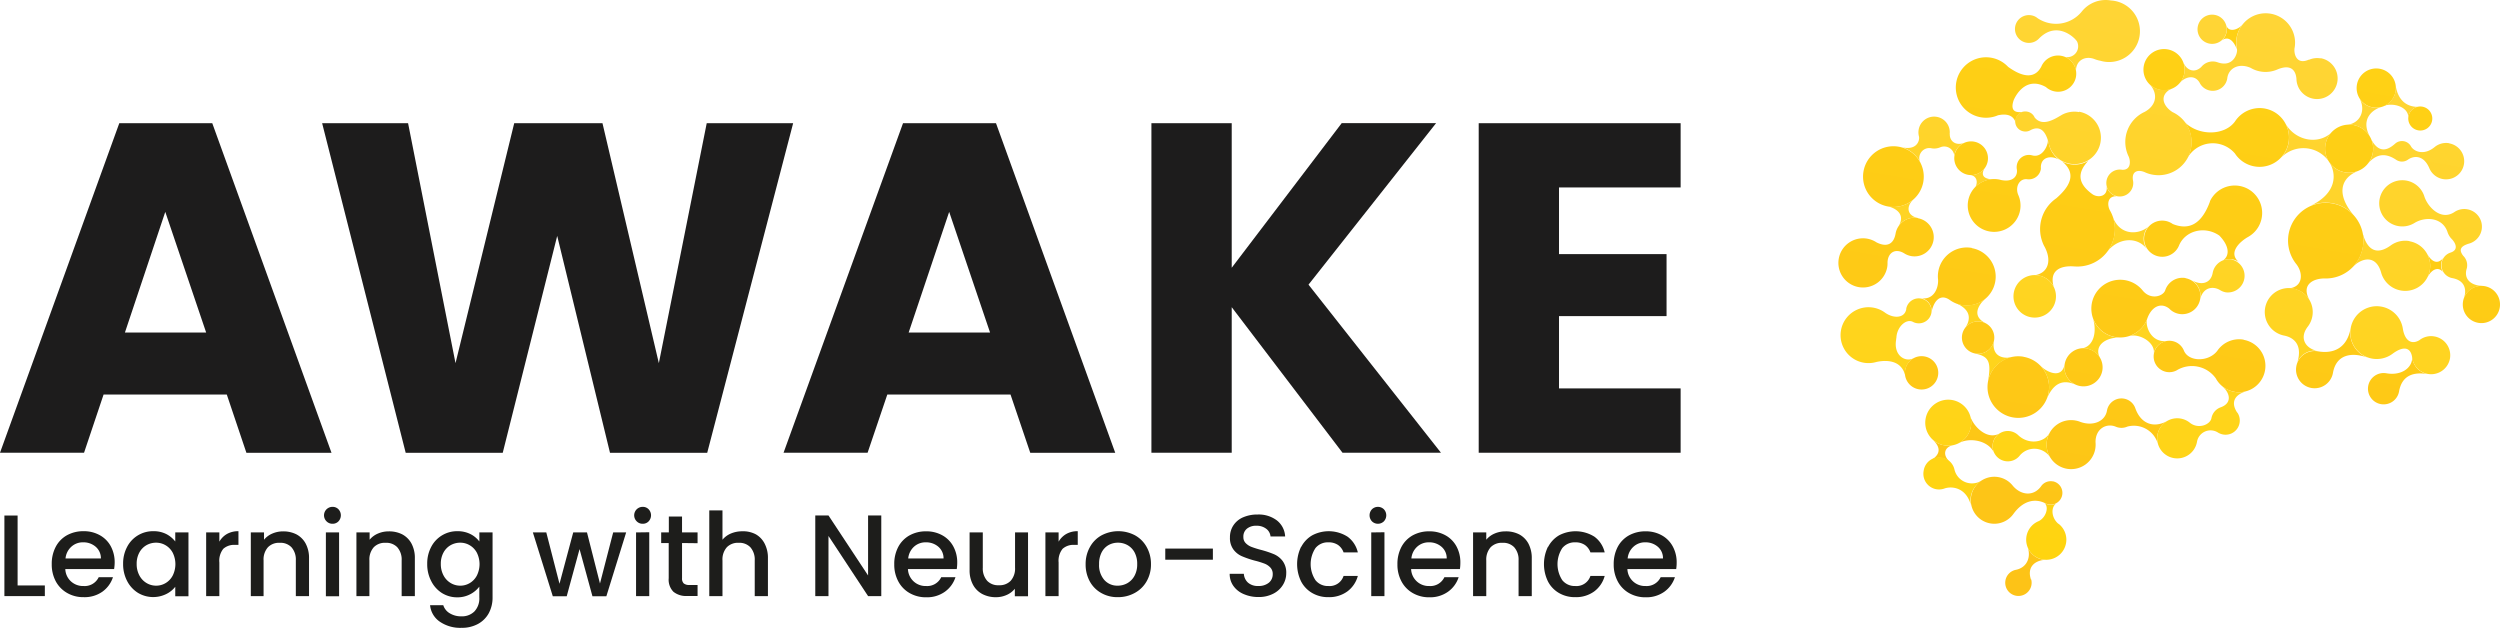
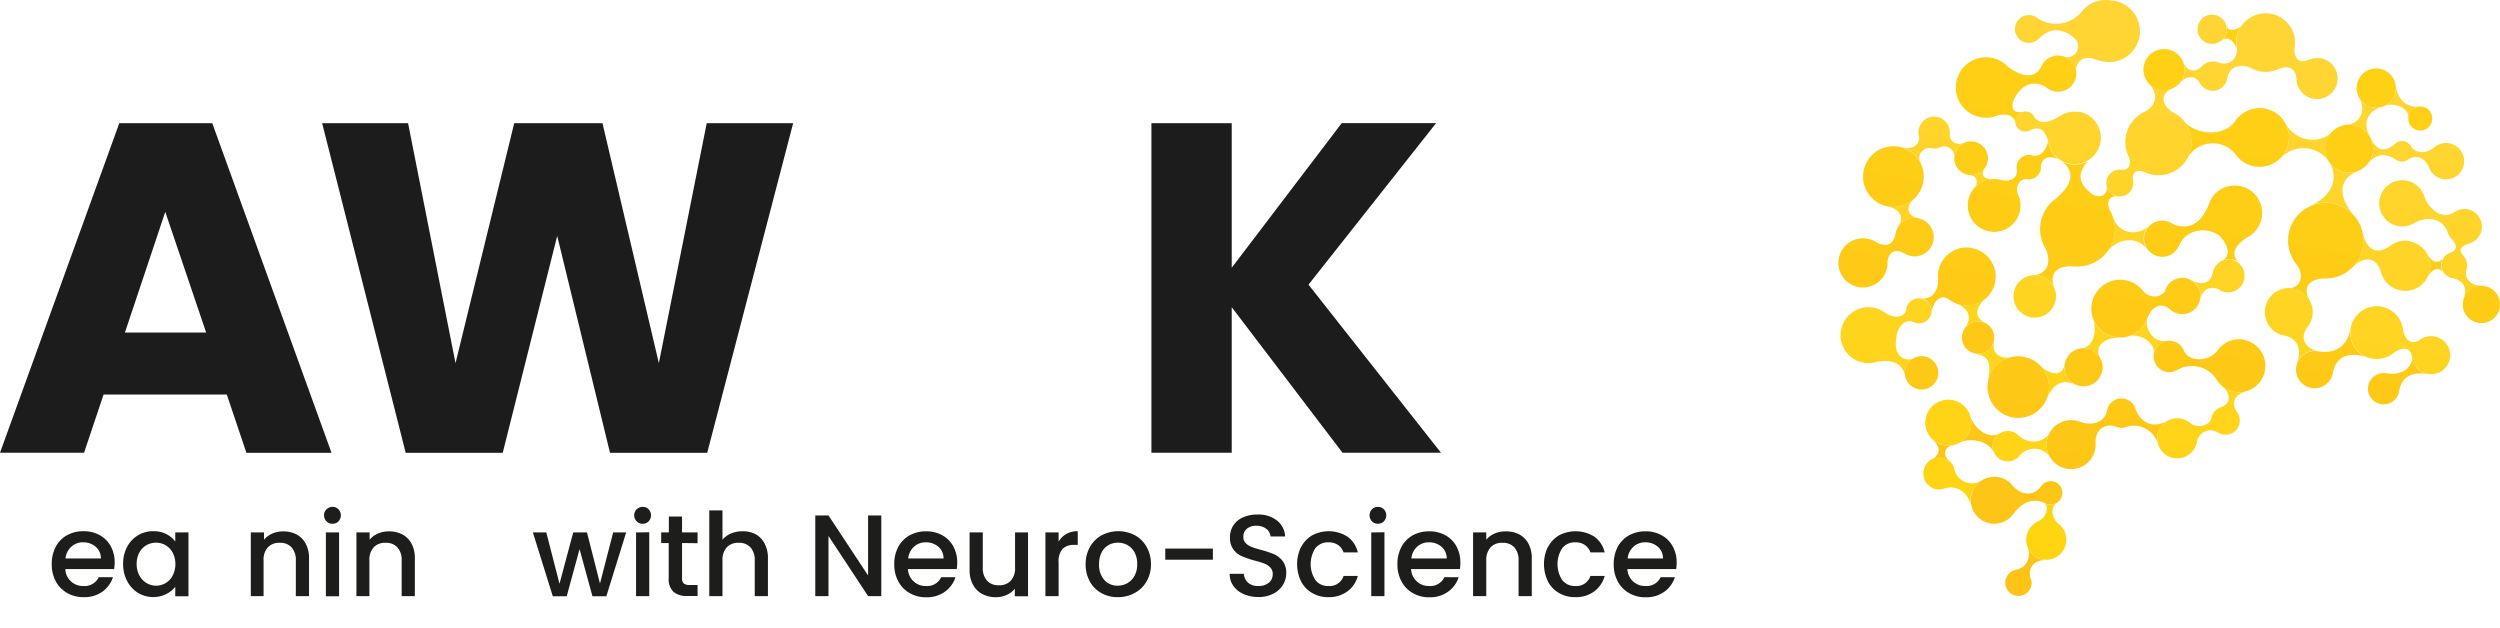
<svg xmlns="http://www.w3.org/2000/svg" viewBox="0 0 568.15 142.64">
  <defs>
    <linearGradient id="a" x1="491.56" y1="-18.7" x2="491.99" y2="138.8" gradientTransform="matrix(0.98, 0.17, -0.17, 0.98, 19.51, -82.72)" gradientUnits="userSpaceOnUse">
      <stop offset="0" stop-color="#ffd414" />
      <stop offset="1" stop-color="#fdc317" />
    </linearGradient>
    <linearGradient id="b" x1="491.1" y1="-84.24" x2="491.1" y2="137.88" gradientTransform="matrix(0.98, 0.17, -0.17, 0.98, 19.51, -82.72)" gradientUnits="userSpaceOnUse">
      <stop offset="0" stop-color="#ffd550" />
      <stop offset="1" stop-color="#ffd40d" />
    </linearGradient>
  </defs>
  <path d="M563.18,73.36a4.23,4.23,0,1,1,4.91-3.43A4.22,4.22,0,0,1,563.18,73.36ZM539.24,34.73a5.46,5.46,0,1,0-6.32,4.43A5.46,5.46,0,0,0,539.24,34.73Zm5.18-13.94a4.46,4.46,0,1,0-5.16,3.62A4.47,4.47,0,0,0,544.42,20.79Zm8.3,6.62a2.73,2.73,0,1,0-3.16,2.21A2.72,2.72,0,0,0,552.72,27.41ZM496.41,16.64a4.68,4.68,0,1,0-5.42,3.8A4.68,4.68,0,0,0,496.41,16.64Zm.29,46.55A4.12,4.12,0,0,0,492.06,66h0c-.52,1.37-3.32,2.24-5.13,0h0a6.56,6.56,0,1,0,1,6.57c.91-2.78,3.06-4,5.06-2.43h0a4.06,4.06,0,0,0,2.24,1.2,4.12,4.12,0,0,0,1.43-8.12Zm-22.45,16a4.34,4.34,0,1,0,3.53,5A4.34,4.34,0,0,0,474.25,79.21Zm35.65-2a6,6,0,0,0-6,2.54h0c-2,2.61-6.63,2.53-7.62-.14h0a3.57,3.57,0,1,0-3.89,4.94,3.54,3.54,0,0,0,2.24-.34h0A6.65,6.65,0,0,1,503.57,86h0a6,6,0,1,0,6.33-8.77Zm-43.39,32.21a2.65,2.65,0,0,0-2.66,1.12h0c-1.7,2.34-4.57,2.07-6.43-.14h0a5.34,5.34,0,1,0,.14,6.43h0c2.16-3,4.88-3.65,7.28-2.42h0a2.37,2.37,0,0,0,.75.25,2.67,2.67,0,0,0,.92-5.26ZM450.17,73.09a3.68,3.68,0,1,0,3,4.26A3.68,3.68,0,0,0,450.17,73.09ZM437.35,81a3.79,3.79,0,1,0,3.08,4.39A3.78,3.78,0,0,0,437.35,81Zm22.52.07a7,7,0,1,0,5.7,8.13A7,7,0,0,0,459.87,81.09ZM431.49,33.34a6.9,6.9,0,1,0,5.6,8A6.9,6.9,0,0,0,431.49,33.34Zm4.36,16.2a4.37,4.37,0,0,0-5.06,3.55c-.38,2.18-1.77,3.27-4.32,2h0a5.66,5.66,0,0,0-2.12-.85,5.59,5.59,0,1,0,4.54,6.47,5.07,5.07,0,0,0,.07-.86h0c-.06-2.29,1.68-3.66,3.93-2.19h0a4.43,4.43,0,0,0,1.45.54,4.37,4.37,0,1,0,1.51-8.61Zm12.78-17.35a3.83,3.83,0,1,0,3.1,4.44A3.84,3.84,0,0,0,448.63,32.19Zm19.79-19.51a4.12,4.12,0,0,0-4.51,2.45h0c-1.33,2.55-3.85,2.73-7.55.06h0a6.87,6.87,0,1,0-2.28,11h0c.19,0,3.28-.9,4,1.71h0a2.23,2.23,0,0,1,0-.68,2.27,2.27,0,0,1,1.58-1.79h0c-.76.09-3.14.41-2-2.75h0c.8-1.77,3.17-5.2,7.29-2.9h0a4.13,4.13,0,0,0,6.84-2.34A4.13,4.13,0,0,0,468.42,12.68ZM465.51,32l-.12-.13c.1,1.17-1.24,4.05-3.52,3.45h0l-.3-.07a2.78,2.78,0,0,0-3.22,2.25,2.69,2.69,0,0,0,0,1h0c.23,1.45-.82,3-3.63,2.4h0a4.21,4.21,0,0,0-.51-.12,6,6,0,1,0,4.88,7,5.94,5.94,0,0,0-.42-3.48h0c-.77-1.8.25-3.77,2-3.57h0a2.77,2.77,0,0,0,3.13-2.26,2.7,2.7,0,0,0,0-.49h0c.07-2.42,2.47-2.7,4.17-1.66h0A6,6,0,0,1,465.51,32Zm15,21.53a8.51,8.51,0,0,0-.94-5.6h0c-.79-1.31-.7-3.62,1.76-3.29h-.13a3.06,3.06,0,0,1-2.45-2.32h0c.35,2.41-2,2.71-3.26,1.79-3.47-2.52-3.33-5-.9-7.56h0a5.93,5.93,0,0,1-4.13.77,5.5,5.5,0,0,1-1.86-.66h0c3.55,2.86,1.65,5.83-1.28,8.4a8.49,8.49,0,0,0-2.8,10.78h0c1.81,3.14,1.11,6.13-2,6.69h0a3.84,3.84,0,0,1,.76.07,4.81,4.81,0,0,1,3.43,2.5h0c-1-3.52,1.38-4.84,4.8-4.54h.12A8.53,8.53,0,0,0,480.51,53.53Zm34.17-28.87a6.7,6.7,0,0,0-6.75,2.93h0c-2.27,3.18-8.06,3.41-11.37.24h0a7.53,7.53,0,0,1,1.37,5.78,7.68,7.68,0,0,1-.95,2.54h0a6.63,6.63,0,0,1,10.93-1.27h0a6.68,6.68,0,1,0,6.76-10.22ZM508.29,8.57a6.63,6.63,0,0,1,1.5-3.17h0c-1,1.33-3.31,2.15-3.85.33h0a3.42,3.42,0,0,1,.08,1.5,3.3,3.3,0,0,1-1.13,2h0c1.46-1.16,2.75,0,3.46,2h0A6.63,6.63,0,0,1,508.29,8.57ZM537,56.11a8.57,8.57,0,1,0-15.07,4h0c1.59,2.13,1.35,5.18-1.81,5.42h0a5.66,5.66,0,0,1,1,.08,5.45,5.45,0,0,1,3.8,2.68c-2.19-3.77,1.08-5.13,3.69-5h0A8.57,8.57,0,0,0,537,56.11ZM524.89,68.29h0l0,0A.08.08,0,0,1,524.89,68.29Zm13.23,13a6,6,0,0,1-3.92-6.71c-.78,4.46-3.81,5.9-7.44,5.26a4.23,4.23,0,1,0,3.43,4.9c.74-4.17,4.2-4.81,7.94-3.44Zm10.06-.15h0c.11,2.48-2.47,4.29-5.86,3.69a3.56,3.56,0,1,0,2.89,4.13c.56-3.2,2.74-4.6,6.55-3.93A4.34,4.34,0,0,1,548.18,81.11Zm6.61-21.37a2.89,2.89,0,0,1,.54-1.24h0c-1.4,1.81-2.79.82-3.72-.8h0a5.61,5.61,0,0,1,.59,3.67,5.39,5.39,0,0,1-.51,1.56h0c1.13-2,2.57-2.31,3.49-1.14h0A3,3,0,0,1,554.79,59.74ZM514,49.49a6.23,6.23,0,0,0-11.77-3.75h0a.42.42,0,0,1,0,.1c-.08.19-.15.37-.22.56-1.89,4.66-4.67,5.94-8.23,4.51h0a4.11,4.11,0,0,0-6.45,2.63,4.12,4.12,0,0,0,7.86,2.29h0c1.39-3.43,5.88-4.59,9.18-2.29h0c2.22,2.29,2.46,4.51.81,5.66h0a3.73,3.73,0,0,1,2.15-.26,3.79,3.79,0,0,1,1.46.6h0c-2.49-2.09.2-4.62,2.12-5.7h0A6.21,6.21,0,0,0,514,49.49ZM485.28,92.8h0a3.34,3.34,0,0,0-6.45.52c-.43,2.46-3.16,3.62-6.08,2.55h0a5.13,5.13,0,0,0-1.1-.31,5.57,5.57,0,1,0,4.52,6.45,5.69,5.69,0,0,0,.06-1.48h0c-.05-3.07,2.44-4.45,4.6-3.56h0a2.78,2.78,0,0,0,.71.21,3.27,3.27,0,0,0,1.92-.23h0a5.68,5.68,0,0,1,6.9,3.77h0a4.74,4.74,0,0,1-.06-1.88,4.57,4.57,0,0,1,2.41-3.26h0C489.43,97.46,486.52,96.28,485.28,92.8ZM454.5,98.45h0c-2.74,1.68-5.91-1.36-6.71-3.76h0a5.45,5.45,0,0,1,.11,2.28,5.23,5.23,0,0,1-2.8,3.76h0c2.51-1.4,6.68-.66,8.05,2.1h0a3.46,3.46,0,0,1,1.34-4.39Zm-15.68,6.15h0a3.54,3.54,0,0,1,2.52-.5,3.6,3.6,0,0,1,1.79.88h0c-1.77-1.61-1.23-3.37.66-3.79h0a5.11,5.11,0,0,1-2,0,5.2,5.2,0,0,1-2.48-1.17h0C441.11,101.72,441,103.29,438.82,104.6Zm22.74,27.12c-.95-2.84.85-4.36,3.24-4.49a5.51,5.51,0,0,1-.57-.06,4.57,4.57,0,0,1-3.5-3h0c.88,2.08.18,4.83-2.72,5.35h0a3,3,0,1,0,3.6,2.15ZM448.11,56.34a6.57,6.57,0,0,0-7.61,5.34,6.46,6.46,0,0,0-.05,1.91h0c.09,2.07-1.12,4.65-3.87,4.17a2.9,2.9,0,0,1,2.35,3.35c.42-2.41,1.82-4.5,4.09-3h0a6.57,6.57,0,1,0,5.09-11.72Z" transform="translate(0 0)" style="fill:url(#a)" />
  <path d="M556.78,81.48a4.35,4.35,0,0,1-8.61-.38h0c-.37-2.2-2-2.52-4.46-.69h0a6,6,0,1,1,2.36-5.71h0c.46,2.8,2,3.67,3.76,2.61h0a4.28,4.28,0,0,1,3.42-.85A4.35,4.35,0,0,1,556.78,81.48ZM506,7.23a3.32,3.32,0,1,0-3.84,2.69A3.32,3.32,0,0,0,506,7.23ZM479.75.11a6.93,6.93,0,0,0-6.6,2.46h0a7.53,7.53,0,0,1-10.08,1.57h0a3,3,0,0,0-1.44-.66,3.16,3.16,0,1,0,1.78,5.25h0c4.14-4.18,8.3,0,8.65.76h0a2.47,2.47,0,0,1-2.74,3.45h0a4.13,4.13,0,0,1,2.48,3.31h0c-.12-2.49,2.05-3.68,4.23-2.81h0a7,7,0,0,0,1.31.37A7,7,0,1,0,479.75.11Zm-16.5,62.48a4.83,4.83,0,1,0,3.92,5.59A4.83,4.83,0,0,0,463.25,62.59ZM443.66,90.91A5.23,5.23,0,1,0,447.91,97,5.25,5.25,0,0,0,443.66,90.91ZM431.48,51.39h0a4.36,4.36,0,0,1,4.37-1.85c-2.71-.6-2.54-2.85-1-4.2h0a6.94,6.94,0,0,1-5.73,1.59C430,47.1,433.33,48.25,431.48,51.39Zm41-25.92a6,6,0,0,0-3.92.64h0l0,0-.11.07c-1.45.84-4.29,2.73-6.06.51h0a2.24,2.24,0,0,0-1.69-1.32,2.28,2.28,0,1,0-.79,4.49,2.25,2.25,0,0,0,1.63-.33h0c2.73-1.33,3.62,1.41,4.05,3a5.89,5.89,0,0,0,.2.75v0h0a6,6,0,1,0,6.72-7.89ZM451,38.26h0a3.85,3.85,0,0,1-3.19,1.53h0c1.34.17,1.76,1.48,1.14,2.67h0a6,6,0,0,1,3.81-1.71h0C450.77,40.66,450.13,39.78,451,38.26Zm-7.92-7.77h0a3.56,3.56,0,0,0-7.06-.92A3.62,3.62,0,0,0,436.1,31h0c.23.88-.45,3.47-4.32,2.35l0,0a6.87,6.87,0,0,1,4.73,3.76h0A2.28,2.28,0,0,1,439,33.71h0a3.5,3.5,0,0,0,2-.26h0a2.3,2.3,0,0,1,3.14,2.18h0c0-.1,0-.2,0-.31a3.84,3.84,0,0,1,2.25-2.85h0C444.27,33.23,443.05,31.91,443.11,30.49Zm50.67-5h0c-2.16-1.35-3.23-3.93-.11-5.42a4.66,4.66,0,0,1-5-.82h0c2,2.39,1.17,4.87-1.25,6.18h0a7.52,7.52,0,0,0-3.67,10.06h0c.45.87.71,3.21-1.45,3.09a3.06,3.06,0,1,0,2.46,2.34h0c-.31-2.06,1.22-2.52,2.95-1.67h0a7.37,7.37,0,0,0,1.56.45,7.52,7.52,0,0,0,4.56-14.19ZM527.4,13.27a4.62,4.62,0,0,0-2.59.29h0l-.11,0h0c-3.07,1.34-3.44-1.77-3.22-2.72a6.68,6.68,0,1,0-13.1.32h0l0,.08c.16.83-.83,4.27-4.52,2.88h0a2.73,2.73,0,0,0-.41-.1,3.33,3.33,0,0,0-3.16,1.17h0c-1.53,1.52-3.45.83-4.15-1.17h0a4.63,4.63,0,0,1-.82,4.84h0c1.37-1.48,3.43-1.93,4.53-.13h0a3.34,3.34,0,0,0,6.31-.86c.24-2.38,2.63-3.62,5.3-2.46h0a6.67,6.67,0,0,0,5.9.46h0l.22-.09,0,0c2.51-1.06,4.08-.35,4.31,2.11h0a4.68,4.68,0,1,0,5.49-4.67Zm1.09,19.57a5.48,5.48,0,0,1,1.25-2.62h0c-3,2.7-8,1.76-10.27-2h0a6.66,6.66,0,0,1-1.06,7.6h0a7.05,7.05,0,0,1,11,1.09h0A5.43,5.43,0,0,1,528.49,32.84Zm12.75-8.53h0a4.34,4.34,0,0,1-2,.11,4.46,4.46,0,0,1-3-2h0c1.49,2.7.08,5.69-2.88,5.92h0a6,6,0,0,1,1.4.06A5.48,5.48,0,0,1,538.55,31h0C536.33,26.83,539.47,24.77,541.24,24.31Zm6.11,2.15a2.73,2.73,0,0,1,2.07-2.18c-1.53,0-4.37-.6-5-5h0a4.7,4.7,0,0,1,0,1.45,4.43,4.43,0,0,1-2.72,3.35h0c2.22-.83,5.64.22,5.61,2.61h0C547.32,26.66,547.33,26.56,547.35,26.46Zm9.26,6.09a4.1,4.1,0,0,0-3.24.81h0c-2.56,2.15-4.87,1-5.46-.12h0a2.34,2.34,0,0,0-3.56-.62c-1.31,1.17-3.5,2.66-5.43-.88h0a5.43,5.43,0,0,1-.85,5.52h0c2.46-3,4.91-2,6.5-.93h0a2.54,2.54,0,0,0,.9.36,2.35,2.35,0,0,0,1.78-.42h0c1.24-.87,3.52-1.18,4.86,2h0a4.12,4.12,0,1,0,4.49-5.69ZM530,46.18a8.52,8.52,0,0,1,5.06,2.91h0c-4.17-4.79-3.25-8.64.87-10.25h0a5.44,5.44,0,0,1-6.54-1.92h0c1.57,2.43,1.85,6.91-4.27,9.84h0A8.48,8.48,0,0,1,530,46.18Zm17.58,8.61a5.61,5.61,0,0,0-4.28,1h0c-4.53,3.25-6-1.2-6.46-3.22h0a8.39,8.39,0,0,1,.13,3.57,8.5,8.5,0,0,1-2.39,4.59h0c2.53-2.47,5.53-2.6,6.58,1.3h0a5.68,5.68,0,1,0,6.42-7.2ZM524.43,74.28h0a5.45,5.45,0,1,0-5.25,2c.39.1,4.73.83,2.79,6.47h0a4.23,4.23,0,0,1,4.79-3C524.18,79.36,522.37,77,524.43,74.28Zm36.1-13.05h0a3.09,3.09,0,0,0,.12-.46,3,3,0,0,0-.86-2.64h0c-1.1-1.43-.52-2.22,1.32-2.77h0a4,4,0,0,0-.41-7.8,4,4,0,0,0-3,.69h0c-3.1,1.95-6-1.32-6.73-3.58h0a5.25,5.25,0,1,0-2.25,6h0c2.42-1.49,6.31-1.32,7.48,2h0a4.05,4.05,0,0,0,.83,1.49h0l.08.08.15.16c.91,1,1.49,2.49-.49,3.05h0a3,3,0,0,0,.47,5.74c2.73.48,3.47,2.34,2.7,4.63h0A4.24,4.24,0,0,1,564.18,65h0C561.32,64.84,560,63.32,560.53,61.23Zm-72.08-9.94h0l-.05,0Zm-1.22,2.26a4.07,4.07,0,0,1,1-2.07c-1.8,1.73-6.51,2.48-8.19-2.47h0a8.47,8.47,0,0,1-1.29,8.34v0c2.59-3.43,7.1-3.67,9.21-.66h0A4.09,4.09,0,0,1,487.23,53.55Zm20,5.41A3.79,3.79,0,0,0,502.86,62c-.44,2.48-2.67,2.91-4.76,1.67h0A4.11,4.11,0,0,1,500,68a1.63,1.63,0,0,1-.07.3h0c.69-3.25,3.16-3.25,4.59-2.38h0a3.67,3.67,0,0,0,1.36.52A3.79,3.79,0,0,0,507.24,59Zm-33,20.25a4.33,4.33,0,0,1,3,2.16h0c-1.45-2.93,1.42-4.69,4.45-4.66h0a6,6,0,0,1-1-.09,6.58,6.58,0,0,1-5.1-4.41h0c1,2.81.44,6.61-2.62,7h0A4.46,4.46,0,0,1,474.25,79.21Zm18.37-1.72h0c-3.91.53-5.09-3.58-4.67-4.93a6.61,6.61,0,0,1-4.1,3.84h0c2.27-.75,6.09,1.41,5.63,4A3.55,3.55,0,0,1,492.62,77.49ZM508.45,93.8c-1.54-2.29-.69-4.11,2.09-4.89h0a5.88,5.88,0,0,1-2.71.15,6,6,0,0,1-2.91-1.39h0c2.08,1.77,2.26,4-.23,4.89h0A3.24,3.24,0,0,0,502.58,95c-.26,1.49-2.9,2.59-4.84,1.13h0a4.56,4.56,0,1,0,1.55,4.28,3.12,3.12,0,0,1,4.7-2.15h0a3.37,3.37,0,0,0,1.21.48,3.23,3.23,0,0,0,3.25-5ZM465.9,103.89a5.59,5.59,0,0,1-.7-3.81,5.44,5.44,0,0,1,.55-1.62h0c-1.27,2.19-4.84,2.65-7.14.39h0A3.53,3.53,0,0,0,456.9,98a3.45,3.45,0,1,0,2.15,5.48h0a4.32,4.32,0,0,1,6.85.4Zm-15.6,5.35a4.08,4.08,0,0,1-6.13-2.54h0a3.56,3.56,0,0,0-7,.3,3.56,3.56,0,0,0,4.77,4h0c1.92-.63,5.09,0,6,4h0a5.33,5.33,0,0,1,2.28-5.68Zm17.49,9.8h0c-1.65-1.39-1.76-3.86-.4-4.68h0a2.69,2.69,0,0,1-2.83-.09h0c1.2.87.41,3.37-1.24,4.16h0a4.56,4.56,0,0,0,.93,8.72,4.57,4.57,0,0,0,3.56-8.13Zm3.85-31.63a4.35,4.35,0,0,1-2.42-4.68c-.62,3.55-4.12,1.84-5.58.33h0a7,7,0,0,1,1.93,6.15,6.91,6.91,0,0,1-.49,1.58h0c1.35-3.25,3.34-4.82,6.55-3.39ZM453.15,77.35a3.67,3.67,0,0,1-4.25,3l-.13,0h0c3.48.61,3.73,2.17,3,6.48a7,7,0,0,1,5.34-5.62h0C454.38,81.65,452.62,80.36,453.15,77.35Zm-1.72-9.7h0a6.58,6.58,0,0,1-5.58,1.64,6.77,6.77,0,0,1-1.43-.43h0c3.63,1.55,3.43,3.74,2.24,5.6h0a3.66,3.66,0,0,1,3.54-1.37,3.76,3.76,0,0,1,.95.3h0C448.21,71.87,449.35,69.45,451.43,67.65Zm-12.5,3.46a2.9,2.9,0,0,0-5.71-1s0,.1,0,.15c-.38,2.13-3,2.18-4.94.71h0a6.35,6.35,0,1,0-1.81,11.28h0c2.56-.54,5.74-.27,6.53,3.18h0a3.88,3.88,0,0,1,0-1.36,3.77,3.77,0,0,1,1.91-2.66h0c-2,1-4.59-.69-4-4.15,0-.19.05-.38.07-.57h0c.14-2.45,2.25-4.36,3.77-3.53h0a2.8,2.8,0,0,0,.83.28A2.9,2.9,0,0,0,438.93,71.11Z" transform="translate(0 0)" style="fill:url(#b)" />
  <path d="M51.54,89.66h-28L19.1,102.89H0L27.11,28H48.24l27.1,74.91H56ZM46.85,75.57,37.56,48.15,28.39,75.57Z" transform="translate(0 0)" style="fill:#1d1c1c" />
  <path d="M180.25,28l-19.53,74.91H138.63l-12-49.3-12.38,49.3H92.2L73.21,28H92.74l10.78,54.53L116.86,28h20.06l12.81,54.53L160.61,28Z" transform="translate(0 0)" style="fill:#1d1c1c" />
-   <path d="M229.65,89.66h-28l-4.48,13.23h-19.1L205.22,28h21.13l27.1,74.91H234.14ZM225,75.57l-9.29-27.42L206.5,75.57Z" transform="translate(0 0)" style="fill:#1d1c1c" />
  <path d="M305.1,102.89,279.92,69.81v33.08H261.67V28h18.25V60.85l25-32.87h21.45l-29,36.71,30.1,38.2Z" transform="translate(0 0)" style="fill:#1d1c1c" />
-   <path d="M354.3,42.6V57.75h24.44V71.84H354.3V88.27h27.64v14.62H336.05V28h45.89V42.6Z" transform="translate(0 0)" style="fill:#1d1c1c" />
-   <path d="M4,133.05h6.19v2.42H1V117.16H4Z" transform="translate(0 0)" style="fill:#1d1d1b" />
  <path d="M25.93,129.33H14.84a4,4,0,0,0,1.29,2.8A4.07,4.07,0,0,0,19,133.18a3.52,3.52,0,0,0,3.43-2h3.24a6.53,6.53,0,0,1-2.39,3.28A7,7,0,0,1,19,135.71a7.29,7.29,0,0,1-3.72-.94,6.69,6.69,0,0,1-2.59-2.63,8.08,8.08,0,0,1-.93-3.94,8.21,8.21,0,0,1,.91-3.94,6.37,6.37,0,0,1,2.55-2.62,7.67,7.67,0,0,1,3.78-.92,7.35,7.35,0,0,1,3.66.9,6.25,6.25,0,0,1,2.51,2.51,7.65,7.65,0,0,1,.89,3.73A9.44,9.44,0,0,1,25.93,129.33Zm-3-2.42a3.44,3.44,0,0,0-1.19-2.66,4.22,4.22,0,0,0-2.87-1,3.85,3.85,0,0,0-2.66,1,4.1,4.1,0,0,0-1.32,2.67Z" transform="translate(0 0)" style="fill:#1d1d1b" />
  <path d="M28.89,124.28a6.6,6.6,0,0,1,5.94-3.56,6.31,6.31,0,0,1,3,.67,6.19,6.19,0,0,1,2,1.67V121h3v14.51h-3v-2.16A5.82,5.82,0,0,1,37.78,135a6.72,6.72,0,0,1-6.43-.27,6.89,6.89,0,0,1-2.46-2.69,8.2,8.2,0,0,1-.91-3.91A8,8,0,0,1,28.89,124.28Zm10.35,1.31a4.3,4.3,0,0,0-1.62-1.68,4.17,4.17,0,0,0-2.16-.58,4.4,4.4,0,0,0-2.16.56,4.24,4.24,0,0,0-1.62,1.66,5.24,5.24,0,0,0-.62,2.6,5.41,5.41,0,0,0,.62,2.63,4.35,4.35,0,0,0,1.64,1.73,4.21,4.21,0,0,0,2.14.59,4.17,4.17,0,0,0,2.16-.58,4.29,4.29,0,0,0,1.62-1.7,5.82,5.82,0,0,0,0-5.23Z" transform="translate(0 0)" style="fill:#1d1d1b" />
-   <path d="M51.6,121.34a5.2,5.2,0,0,1,2.59-.62v3.11h-.76a3.7,3.7,0,0,0-2.68.89,4.33,4.33,0,0,0-.9,3.11v7.64h-3V121h3v2.1A4.66,4.66,0,0,1,51.6,121.34Z" transform="translate(0 0)" style="fill:#1d1d1b" />
  <path d="M67.35,121.43a5.13,5.13,0,0,1,2.12,2.11,6.91,6.91,0,0,1,.76,3.37v8.56h-3v-8.11a4.21,4.21,0,0,0-1-3,3.44,3.44,0,0,0-2.66-1,3.49,3.49,0,0,0-2.67,1,4.17,4.17,0,0,0-1,3v8.11H57V121h3v1.66a4.92,4.92,0,0,1,1.88-1.4,6.12,6.12,0,0,1,2.44-.5A6.58,6.58,0,0,1,67.35,121.43Z" transform="translate(0 0)" style="fill:#1d1d1b" />
  <path d="M74.21,118.48a1.92,1.92,0,0,1,1.37-3.29,1.8,1.8,0,0,1,1.34.55,2,2,0,0,1,0,2.74,1.8,1.8,0,0,1-1.34.55A1.86,1.86,0,0,1,74.21,118.48ZM77.06,121v14.51h-3V121Z" transform="translate(0 0)" style="fill:#1d1d1b" />
  <path d="M91.4,121.43a5.13,5.13,0,0,1,2.12,2.11,6.91,6.91,0,0,1,.76,3.37v8.56h-3v-8.11a4.21,4.21,0,0,0-1-3,3.45,3.45,0,0,0-2.66-1,3.49,3.49,0,0,0-2.67,1,4.17,4.17,0,0,0-1,3v8.11H81V121h3v1.66a4.92,4.92,0,0,1,1.88-1.4,6.12,6.12,0,0,1,2.44-.5A6.58,6.58,0,0,1,91.4,121.43Z" transform="translate(0 0)" style="fill:#1d1d1b" />
-   <path d="M106.94,121.39a5.81,5.81,0,0,1,2,1.67V121h3v14.75a7.47,7.47,0,0,1-.84,3.57,6.14,6.14,0,0,1-2.44,2.46,7.6,7.6,0,0,1-3.8.9,8.2,8.2,0,0,1-4.9-1.39,5.11,5.11,0,0,1-2.22-3.75h3a3.25,3.25,0,0,0,1.46,1.83,4.93,4.93,0,0,0,2.68.7,4,4,0,0,0,2.93-1.11,4.31,4.31,0,0,0,1.12-3.21v-2.43a6.14,6.14,0,0,1-2.07,1.73,6.22,6.22,0,0,1-3,.7,6.49,6.49,0,0,1-3.46-1A6.79,6.79,0,0,1,98,132.06a8.2,8.2,0,0,1-.91-3.91,8,8,0,0,1,.91-3.87,6.6,6.6,0,0,1,5.94-3.56A6.42,6.42,0,0,1,106.94,121.39Zm1.42,4.2a4.3,4.3,0,0,0-1.62-1.68,4.17,4.17,0,0,0-2.16-.58,4.4,4.4,0,0,0-2.16.56,4.24,4.24,0,0,0-1.62,1.66,5.24,5.24,0,0,0-.62,2.6,5.41,5.41,0,0,0,.62,2.63,4.35,4.35,0,0,0,1.64,1.73,4.21,4.21,0,0,0,2.14.59,4.17,4.17,0,0,0,2.16-.58,4.29,4.29,0,0,0,1.62-1.7,5.82,5.82,0,0,0,0-5.23Z" transform="translate(0 0)" style="fill:#1d1d1b" />
  <path d="M142.3,121l-4.5,14.51h-3.16l-2.93-10.72-2.92,10.72h-3.16L121.1,121h3.05l3,11.67L130.27,121h3.13l2.95,11.61,3-11.61Z" transform="translate(0 0)" style="fill:#1d1d1b" />
  <path d="M144.7,118.48a1.92,1.92,0,0,1,1.37-3.29,1.8,1.8,0,0,1,1.34.55,2,2,0,0,1,0,2.74,1.8,1.8,0,0,1-1.34.55A1.86,1.86,0,0,1,144.7,118.48Zm2.85,2.48v14.51h-3V121Z" transform="translate(0 0)" style="fill:#1d1d1b" />
  <path d="M155,123.41v8a1.54,1.54,0,0,0,.38,1.17,1.9,1.9,0,0,0,1.31.36h1.84v2.5h-2.37a4.54,4.54,0,0,1-3.11-.95,3.9,3.9,0,0,1-1.08-3.08v-8h-1.71V121H152v-3.61h3V121h3.53v2.45Z" transform="translate(0 0)" style="fill:#1d1d1b" />
  <path d="M171.77,121.43a5.09,5.09,0,0,1,2,2.11,7,7,0,0,1,.75,3.37v8.56h-3v-8.11a4.21,4.21,0,0,0-1-3,3.45,3.45,0,0,0-2.66-1,3.49,3.49,0,0,0-2.67,1,4.17,4.17,0,0,0-1,3v8.11h-3V116h3v6.66a5,5,0,0,1,1.93-1.42,6.58,6.58,0,0,1,2.57-.5A6.15,6.15,0,0,1,171.77,121.43Z" transform="translate(0 0)" style="fill:#1d1d1b" />
  <path d="M200.28,135.47h-3l-9-13.67v13.67h-3V117.14h3l9,13.64V117.14h3Z" transform="translate(0 0)" style="fill:#1d1d1b" />
  <path d="M217.43,129.33H206.34a4,4,0,0,0,4.14,3.85,3.52,3.52,0,0,0,3.42-2h3.24a6.51,6.51,0,0,1-2.38,3.28,7,7,0,0,1-4.28,1.28,7.36,7.36,0,0,1-3.73-.94,6.6,6.6,0,0,1-2.58-2.63,8,8,0,0,1-.94-3.94,8.21,8.21,0,0,1,.91-3.94,6.46,6.46,0,0,1,2.56-2.62,7.61,7.61,0,0,1,3.78-.92,7.35,7.35,0,0,1,3.66.9,6.29,6.29,0,0,1,2.5,2.51,7.54,7.54,0,0,1,.9,3.73A9.37,9.37,0,0,1,217.43,129.33Zm-3-2.42a3.43,3.43,0,0,0-1.18-2.66,4.24,4.24,0,0,0-2.88-1,3.87,3.87,0,0,0-2.66,1,4.13,4.13,0,0,0-1.31,2.67Z" transform="translate(0 0)" style="fill:#1d1d1b" />
  <path d="M233.63,121v14.51h-3v-1.71a4.89,4.89,0,0,1-1.86,1.41,5.93,5.93,0,0,1-2.44.51,6.58,6.58,0,0,1-3.07-.71,5.15,5.15,0,0,1-2.13-2.11,6.8,6.8,0,0,1-.78-3.37V121h3V129a4.21,4.21,0,0,0,1,3,3.42,3.42,0,0,0,2.66,1,3.49,3.49,0,0,0,2.67-1,4.17,4.17,0,0,0,1-3V121Z" transform="translate(0 0)" style="fill:#1d1d1b" />
  <path d="M242.34,121.34a5.17,5.17,0,0,1,2.59-.62v3.11h-.76a3.7,3.7,0,0,0-2.68.89,4.33,4.33,0,0,0-.91,3.11v7.64h-3V121h3v2.1A4.76,4.76,0,0,1,242.34,121.34Z" transform="translate(0 0)" style="fill:#1d1d1b" />
  <path d="M250.28,134.77a6.67,6.67,0,0,1-2.61-2.63,8,8,0,0,1-.95-3.94,7.78,7.78,0,0,1,1-3.92,6.69,6.69,0,0,1,2.66-2.64,8.16,8.16,0,0,1,7.53,0,6.75,6.75,0,0,1,2.66,2.64,7.78,7.78,0,0,1,1,3.92,7.64,7.64,0,0,1-1,3.93,6.84,6.84,0,0,1-2.72,2.64,7.79,7.79,0,0,1-3.81.94A7.34,7.34,0,0,1,250.28,134.77Zm5.89-2.22a4.22,4.22,0,0,0,1.64-1.66,5.38,5.38,0,0,0,.63-2.69,5.49,5.49,0,0,0-.6-2.67,4.13,4.13,0,0,0-1.61-1.65,4.39,4.39,0,0,0-2.16-.55,4.33,4.33,0,0,0-2.15.55,4,4,0,0,0-1.56,1.65,5.6,5.6,0,0,0-.58,2.67,5.09,5.09,0,0,0,1.2,3.62,3.94,3.94,0,0,0,3,1.28A4.5,4.5,0,0,0,256.17,132.55Z" transform="translate(0 0)" style="fill:#1d1d1b" />
  <path d="M275.64,124.67v2.53H264.82v-2.53Z" transform="translate(0 0)" style="fill:#1d1d1b" />
  <path d="M282.62,135a5.43,5.43,0,0,1-2.31-1.83,4.6,4.6,0,0,1-.85-2.77h3.22a2.91,2.91,0,0,0,.93,2,3.32,3.32,0,0,0,2.33.77,3.6,3.6,0,0,0,2.43-.75,2.45,2.45,0,0,0,.87-1.94,2.09,2.09,0,0,0-.54-1.5,3.56,3.56,0,0,0-1.35-.9,18.73,18.73,0,0,0-2.22-.68,21.5,21.5,0,0,1-2.91-1,4.75,4.75,0,0,1-1.91-1.52,4.35,4.35,0,0,1-.79-2.74,4.83,4.83,0,0,1,.79-2.76,5,5,0,0,1,2.21-1.82,8,8,0,0,1,3.29-.63,6.83,6.83,0,0,1,4.36,1.33,4.93,4.93,0,0,1,1.89,3.65h-3.32a2.45,2.45,0,0,0-.95-1.72,3.54,3.54,0,0,0-2.29-.71,3.25,3.25,0,0,0-2.11.66,2.28,2.28,0,0,0-.82,1.9,1.89,1.89,0,0,0,.52,1.38,3.69,3.69,0,0,0,1.3.86,22.17,22.17,0,0,0,2.16.68,22.38,22.38,0,0,1,3,1,4.94,4.94,0,0,1,1.95,1.54,4.42,4.42,0,0,1,.81,2.78,5,5,0,0,1-.75,2.64,5.42,5.42,0,0,1-2.19,2,7.13,7.13,0,0,1-3.39.76A8.23,8.23,0,0,1,282.62,135Z" transform="translate(0 0)" style="fill:#1d1d1b" />
  <path d="M295.73,124.26a6.49,6.49,0,0,1,2.52-2.62,8,8,0,0,1,8,.33,6.12,6.12,0,0,1,2.33,3.57h-3.24a3.43,3.43,0,0,0-1.26-1.69,3.77,3.77,0,0,0-2.19-.6,3.6,3.6,0,0,0-2.93,1.3,6.62,6.62,0,0,0,0,7.31,3.59,3.59,0,0,0,2.93,1.32,3.33,3.33,0,0,0,3.45-2.29h3.24a6.48,6.48,0,0,1-2.37,3.51,7,7,0,0,1-4.32,1.31,7.12,7.12,0,0,1-3.68-.94,6.52,6.52,0,0,1-2.52-2.63,9,9,0,0,1,0-7.88Z" transform="translate(0 0)" style="fill:#1d1d1b" />
-   <path d="M311.79,118.48a2,2,0,0,1,0-2.74,1.94,1.94,0,0,1,2.71,0,2,2,0,0,1,0,2.74,1.94,1.94,0,0,1-2.71,0Zm2.84,2.48v14.51h-3V121Z" transform="translate(0 0)" style="fill:#1d1d1b" />
+   <path d="M311.79,118.48a2,2,0,0,1,0-2.74,1.94,1.94,0,0,1,2.71,0,2,2,0,0,1,0,2.74,1.94,1.94,0,0,1-2.71,0m2.84,2.48v14.51h-3V121Z" transform="translate(0 0)" style="fill:#1d1d1b" />
  <path d="M331.78,129.33H320.69a4,4,0,0,0,4.13,3.85,3.52,3.52,0,0,0,3.43-2h3.24a6.47,6.47,0,0,1-2.39,3.28,7,7,0,0,1-4.28,1.28,7.32,7.32,0,0,1-3.72-.94,6.6,6.6,0,0,1-2.58-2.63,8,8,0,0,1-.94-3.94,8.21,8.21,0,0,1,.91-3.94,6.5,6.5,0,0,1,2.55-2.62,7.67,7.67,0,0,1,3.78-.92,7.42,7.42,0,0,1,3.67.9,6.29,6.29,0,0,1,2.5,2.51,7.54,7.54,0,0,1,.89,3.73A9.44,9.44,0,0,1,331.78,129.33Zm-3-2.42a3.4,3.4,0,0,0-1.19-2.66,4.22,4.22,0,0,0-2.87-1,3.87,3.87,0,0,0-2.66,1,4.09,4.09,0,0,0-1.31,2.67Z" transform="translate(0 0)" style="fill:#1d1d1b" />
  <path d="M345.23,121.43a5.13,5.13,0,0,1,2.12,2.11,7,7,0,0,1,.76,3.37v8.56h-3v-8.11a4.2,4.2,0,0,0-1-3,3.45,3.45,0,0,0-2.66-1,3.5,3.5,0,0,0-2.68,1,4.21,4.21,0,0,0-1,3v8.11h-3V121h3v1.66a4.92,4.92,0,0,1,1.88-1.4,6.09,6.09,0,0,1,2.44-.5A6.58,6.58,0,0,1,345.23,121.43Z" transform="translate(0 0)" style="fill:#1d1d1b" />
  <path d="M351.84,124.26a6.47,6.47,0,0,1,2.51-2.62,8.06,8.06,0,0,1,8,.33,6.12,6.12,0,0,1,2.33,3.57h-3.24a3.43,3.43,0,0,0-1.26-1.69,3.77,3.77,0,0,0-2.19-.6,3.64,3.64,0,0,0-2.94,1.3,6.67,6.67,0,0,0,0,7.31,3.62,3.62,0,0,0,2.94,1.32,3.33,3.33,0,0,0,3.45-2.29h3.24a6.48,6.48,0,0,1-2.37,3.51,7,7,0,0,1-4.32,1.31,7.13,7.13,0,0,1-3.69-.94,6.49,6.49,0,0,1-2.51-2.63,9,9,0,0,1,0-7.88Z" transform="translate(0 0)" style="fill:#1d1d1b" />
  <path d="M380.93,129.33H369.84a4,4,0,0,0,4.14,3.85,3.52,3.52,0,0,0,3.42-2h3.24a6.51,6.51,0,0,1-2.38,3.28,7,7,0,0,1-4.28,1.28,7.36,7.36,0,0,1-3.73-.94,6.6,6.6,0,0,1-2.58-2.63,8.08,8.08,0,0,1-.94-3.94,8.33,8.33,0,0,1,.91-3.94,6.46,6.46,0,0,1,2.56-2.62,7.67,7.67,0,0,1,3.78-.92,7.35,7.35,0,0,1,3.66.9,6.29,6.29,0,0,1,2.5,2.51,7.54,7.54,0,0,1,.9,3.73A9.37,9.37,0,0,1,380.93,129.33Zm-3-2.42a3.39,3.39,0,0,0-1.18-2.66,4.24,4.24,0,0,0-2.87-1,3.83,3.83,0,0,0-2.66,1,4.1,4.1,0,0,0-1.32,2.67Z" transform="translate(0 0)" style="fill:#1d1d1b" />
</svg>